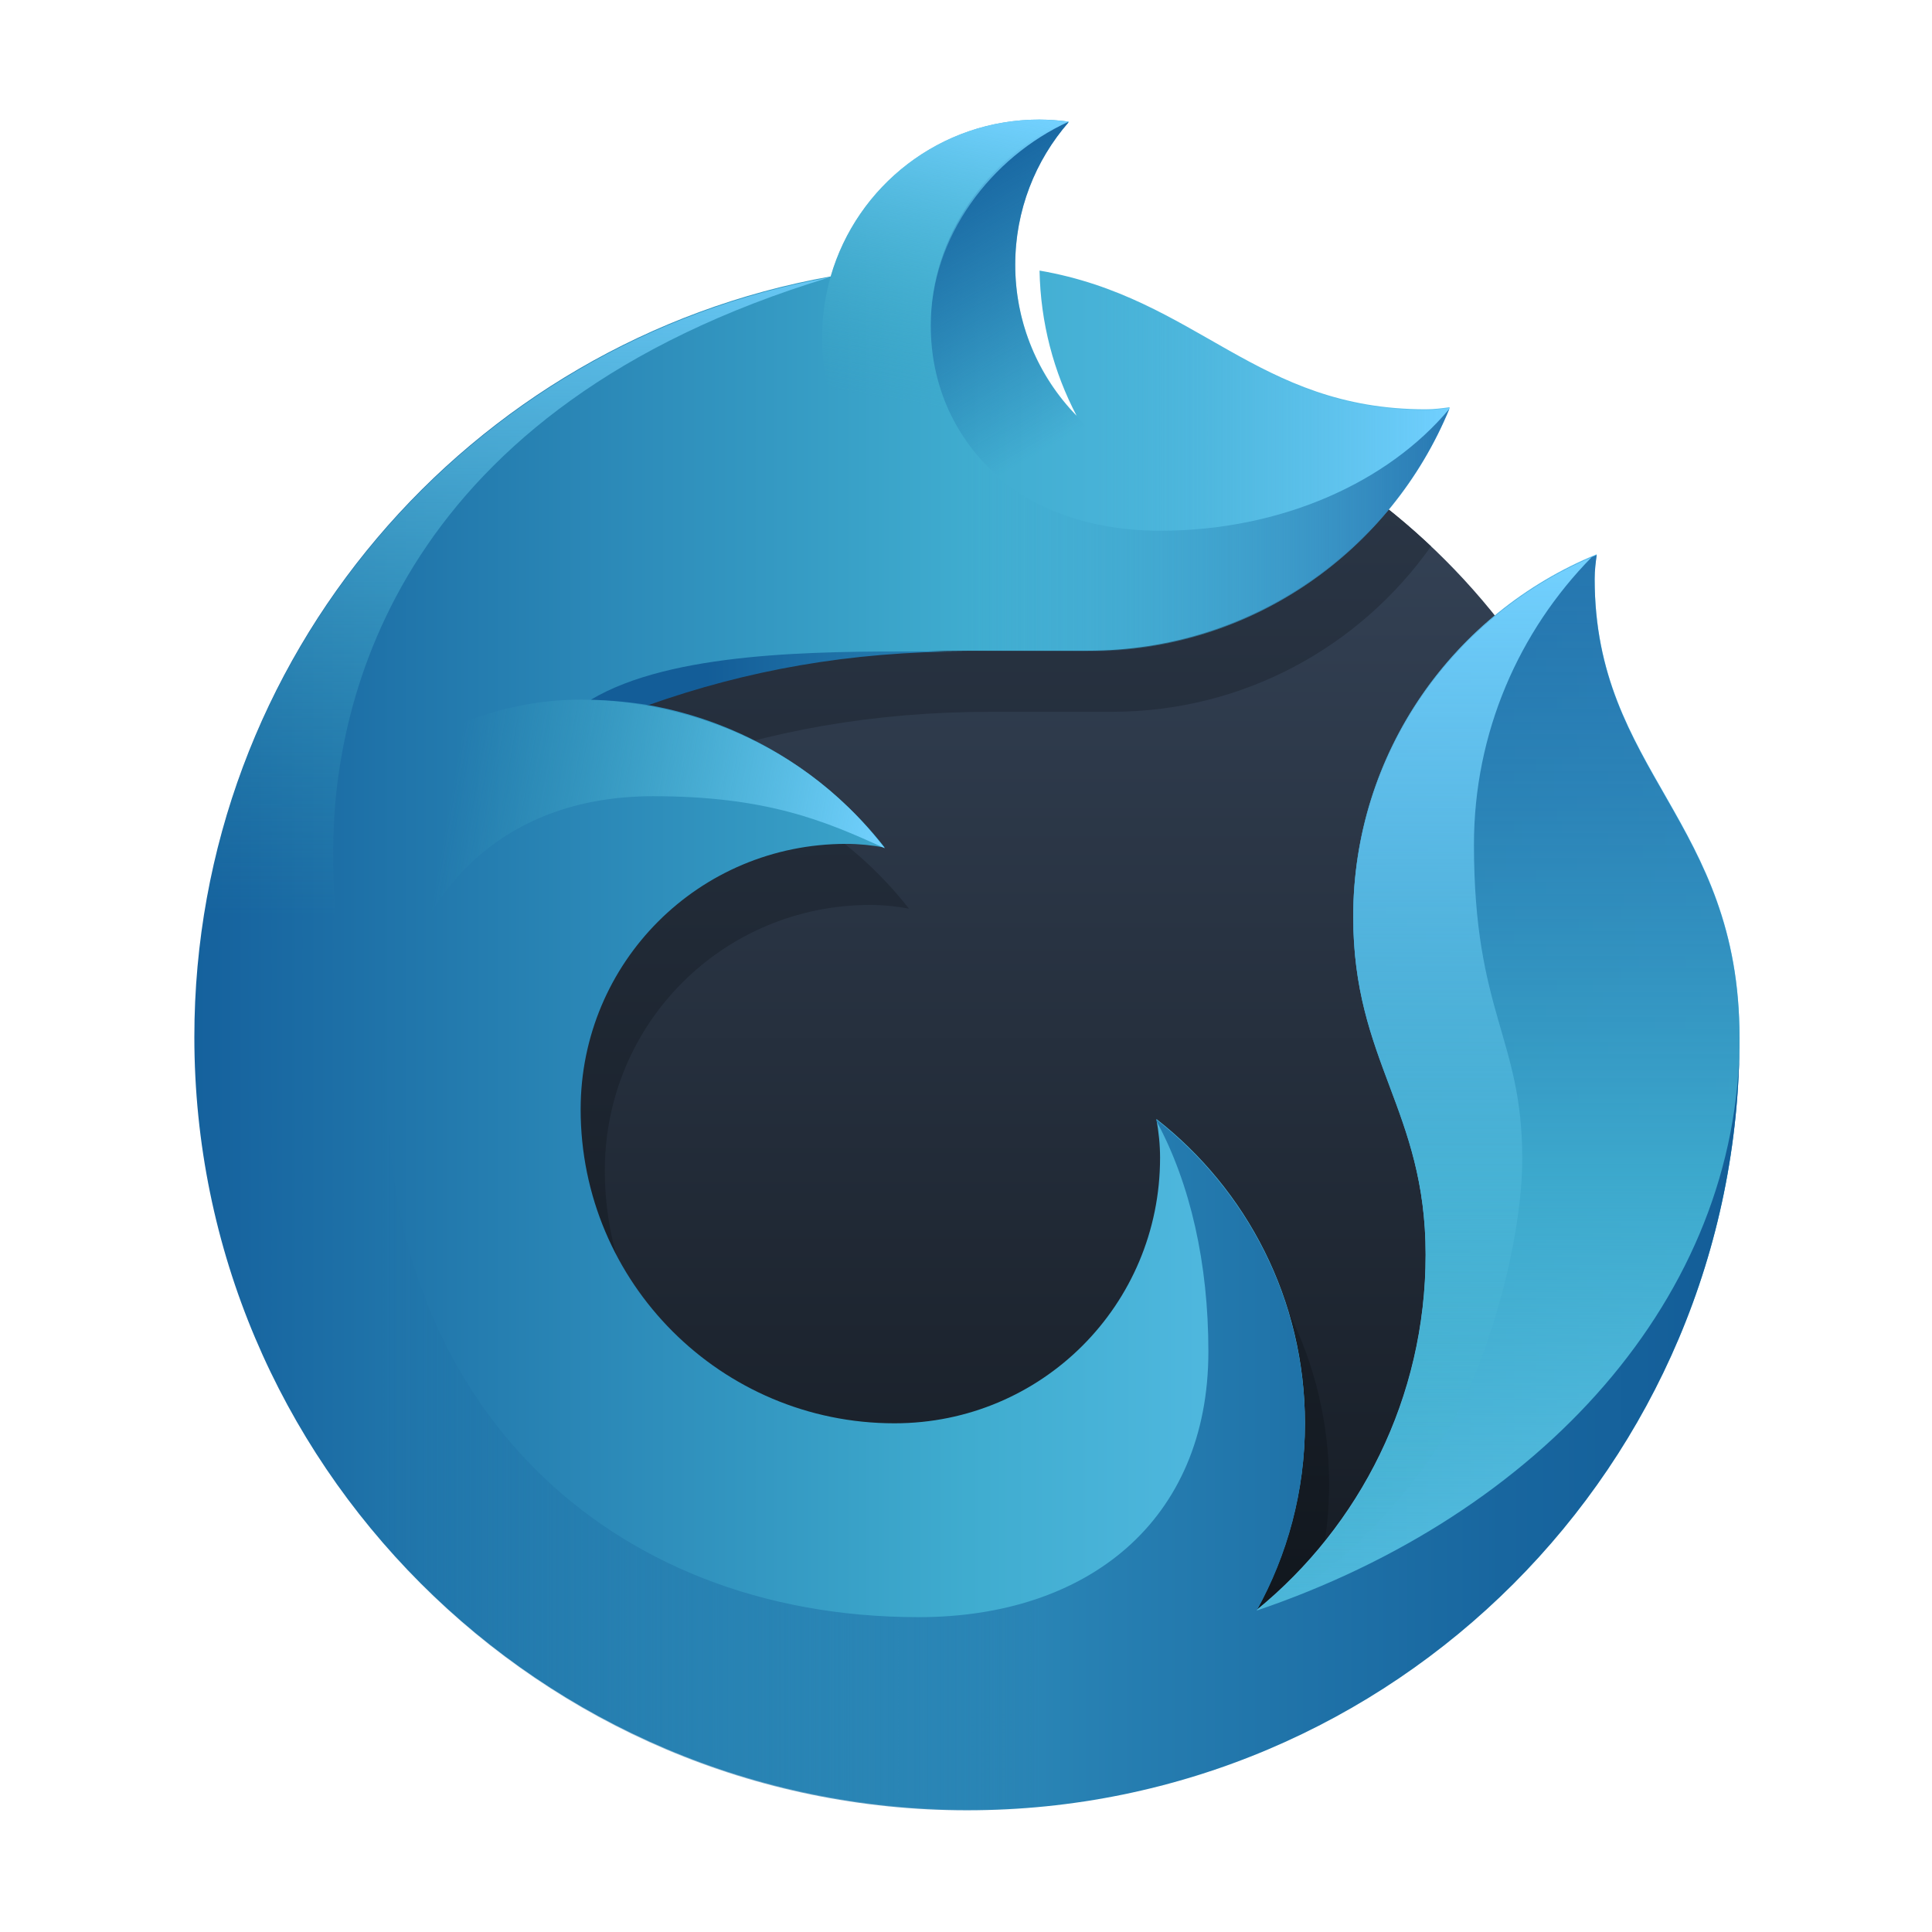
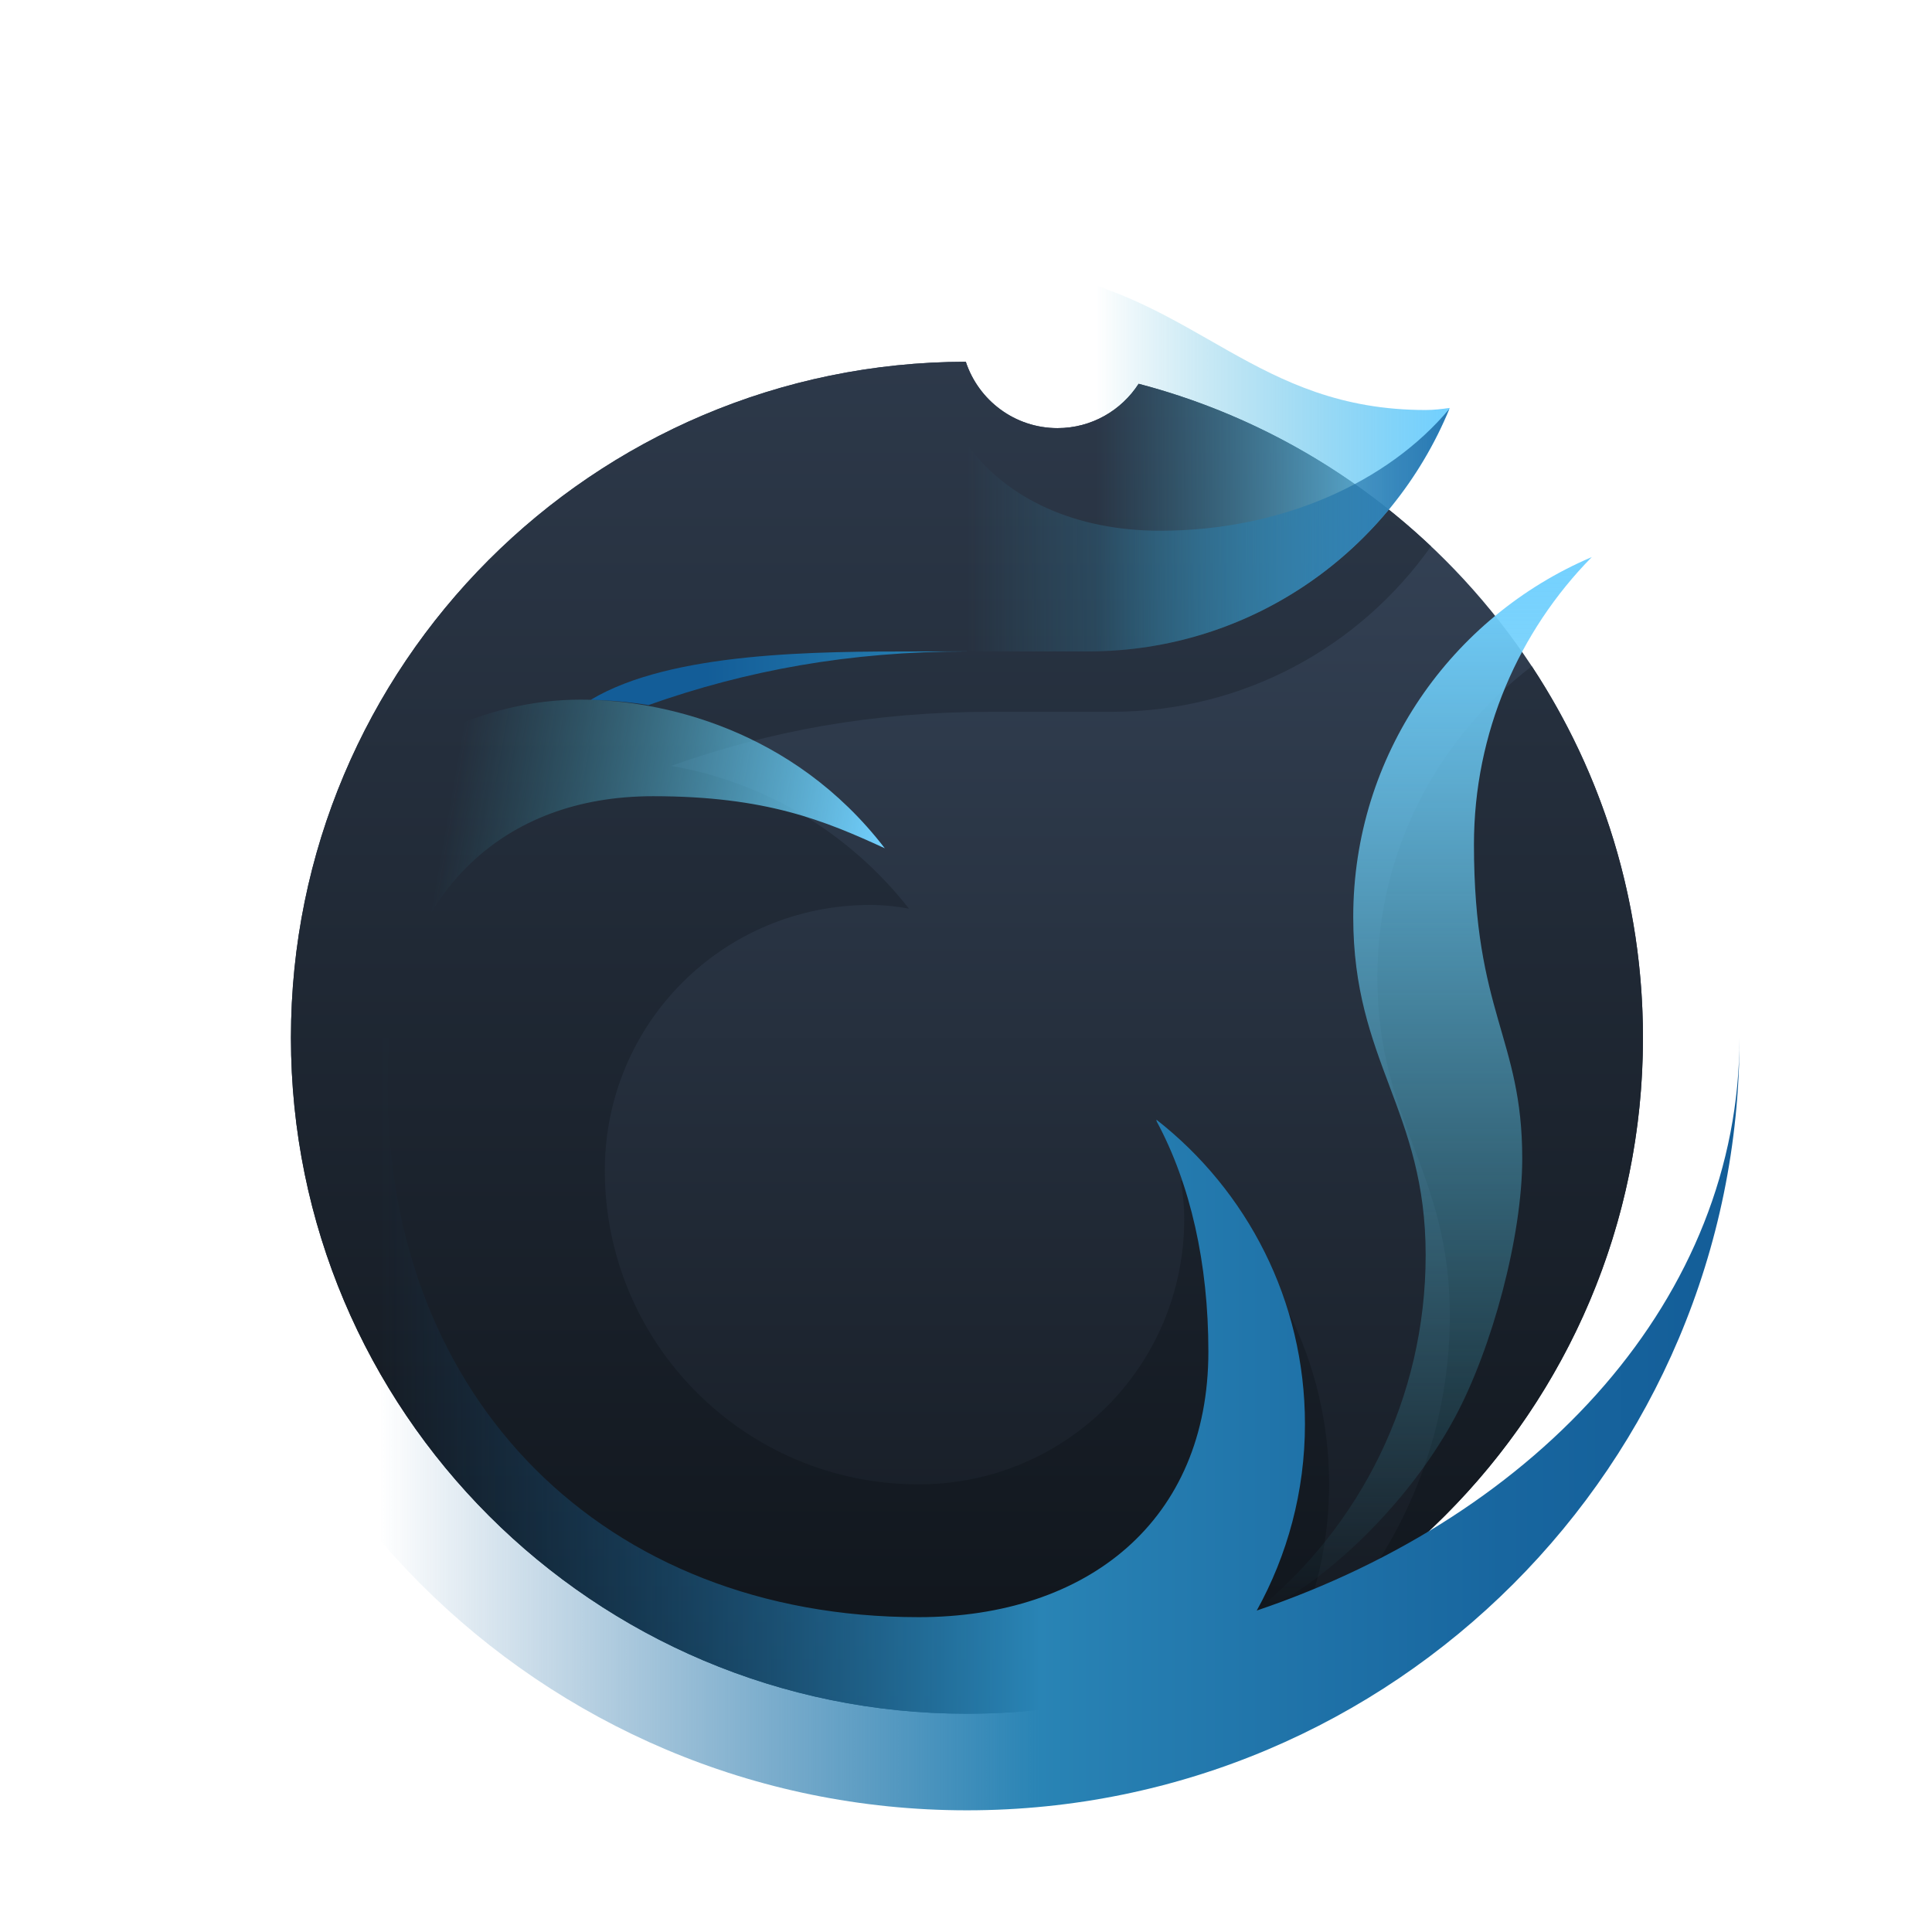
<svg xmlns="http://www.w3.org/2000/svg" version="1.1" id="Layer_1" x="0px" y="0px" width="1024px" height="1024px" viewBox="0 0 1024 1024" enable-background="new 0 0 1024 1024" xml:space="preserve">
  <linearGradient id="SVGID_1_" gradientUnits="userSpaceOnUse" x1="512.504" y1="908.314" x2="512.504" y2="191.739">
    <stop offset="0" style="stop-color:#13181F" />
    <stop offset="1" style="stop-color:#38475C" />
  </linearGradient>
  <path fill-rule="evenodd" clip-rule="evenodd" fill="url(#SVGID_1_)" d="M512.504,908.314  c-197.882,0-358.296-160.416-358.296-358.296c0-197.677,160.087-357.951,357.687-358.28c6.726,20.419,25.923,35.174,48.595,35.174  c18.058,0,33.896-9.374,43.01-23.498c153.805,40.271,267.301,180.17,267.301,346.604  C870.801,747.898,710.385,908.314,512.504,908.314z" />
  <linearGradient id="SVGID_2_" gradientUnits="userSpaceOnUse" x1="512.504" y1="908.314" x2="512.504" y2="191.739">
    <stop offset="0" style="stop-color:#0F141A" />
    <stop offset="1" style="stop-color:#2D394A" />
  </linearGradient>
  <path fill-rule="evenodd" clip-rule="evenodd" fill="url(#SVGID_2_)" d="M720.969,841.334  c29.785-40.341,47.461-90.161,47.461-144.158c0-76.777-38.389-102.37-38.389-179.147c0-67.421,32.109-127.044,81.852-164.882  c37.232,56.493,58.908,124.148,58.908,196.872C870.801,670.112,811.655,776.325,720.969,841.334z M589.282,377.269h-63.981  c-62.542,0-117.438,10.113-169.539,28.669c50.971,8.838,95.391,36.569,125.989,75.653c-6.845-1.253-13.678-1.953-20.432-1.953  c-78.012,0-140.759,62.748-140.759,140.759c0,91.873,74.479,166.352,166.352,166.352c78.012,0,140.759-62.747,140.759-140.759  c0-6.805-0.703-13.678-1.965-20.557c47.923,37.454,78.742,95.769,78.742,161.315c0,26.208-5.023,51.207-14.026,74.219  c-52.436,30.066-113.14,47.346-177.917,47.346c-197.882,0-358.296-160.416-358.296-358.296  c0-197.677,160.087-357.951,357.687-358.28c6.726,20.419,25.923,35.174,48.595,35.174c18.058,0,33.896-9.374,43.01-23.498  c58.961,15.438,111.958,45.557,154.948,86.158C720.919,342.627,659.309,377.269,589.282,377.269z" />
  <linearGradient id="SVGID_3_" gradientUnits="userSpaceOnUse" x1="103.011" y1="511.252" x2="921.973" y2="511.252">
    <stop offset="0" style="stop-color:#15619D" />
    <stop offset="0.5" style="stop-color:#3FACCF" />
    <stop offset="1" style="stop-color:#71D0FF" />
  </linearGradient>
-   <path fill-rule="evenodd" clip-rule="evenodd" fill="url(#SVGID_3_)" d="M921.973,549.641c0,226.15-183.331,409.481-409.481,409.481  S103.011,775.791,103.011,549.641c0-201.504,145.551-369.012,337.253-403.128c13.882-48.011,58.133-83.131,110.617-83.131  c5.299,0,10.506,0.389,15.614,1.083c-17.677,20.244-28.411,46.708-28.411,75.695c0,31.183,12.412,59.452,32.544,80.188  c-12.115-23.063-19.129-49.2-19.647-76.934c84.007,14.478,114.808,73.524,204.641,73.524c4.48,0,8.501-0.521,12.766-1.103  C737.373,291.555,663.389,344.9,576.474,344.9h-63.982c-62.541,0-117.438,10.112-169.538,28.67  c50.971,8.838,95.391,36.569,125.988,75.653c-6.845-1.253-13.677-1.953-20.432-1.953c-78.012,0-140.759,62.748-140.759,140.759  c0,91.874,74.479,166.352,166.352,166.352c78.012,0,140.759-62.747,140.759-140.759c0-6.804-0.703-13.677-1.965-20.557  c47.923,37.455,78.742,95.77,78.742,161.315c0,35.884-9.328,69.546-25.552,98.865c54.631-44.58,89.533-112.427,89.533-188.438  c0-76.778-38.389-102.37-38.389-179.148c0-86.917,53.347-160.9,129.065-191.913c-0.584,4.265-1.103,8.285-1.103,12.765  C845.195,408.882,921.973,434.474,921.973,549.641z" />
  <linearGradient id="SVGID_4_" gradientUnits="userSpaceOnUse" x1="547.694" y1="244.535" x2="768.398" y2="244.535">
    <stop offset="0.15" style="stop-color:#3FACCF;stop-opacity:0" />
    <stop offset="0.54" style="stop-color:#58BEE7;stop-opacity:0.459" />
    <stop offset="1" style="stop-color:#71D0FF" />
  </linearGradient>
  <path fill-rule="evenodd" clip-rule="evenodd" fill="url(#SVGID_4_)" d="M576.485,345.278h-28.791c0,0,16.97-87.292,22.946-124.553  c-12.115-23.064-19.129-49.2-19.647-76.934c84.007,14.477,114.808,73.524,204.641,73.524c4.479,0,8.501-0.521,12.765-1.103  C737.386,291.933,663.401,345.278,576.485,345.278z" />
  <linearGradient id="SVGID_5_" gradientUnits="userSpaceOnUse" x1="512.504" y1="280.987" x2="768.189" y2="280.987">
    <stop offset="0" style="stop-color:#3FACCF;stop-opacity:0" />
    <stop offset="1" style="stop-color:#15619E;stop-opacity:0.8" />
  </linearGradient>
  <path fill-rule="evenodd" clip-rule="evenodd" fill="url(#SVGID_5_)" d="M576.485,345.278h-63.981V235.448  c21.066,29.207,57.871,45.849,102.371,45.849c64.344,0,120.858-25.749,153.314-64.602l0,0  C737.061,292.156,663.217,345.278,576.485,345.278z" />
  <linearGradient id="SVGID_6_" gradientUnits="userSpaceOnUse" x1="717.244" y1="959.5" x2="717.244" y2="294.125">
    <stop offset="0" style="stop-color:#3BADC1;stop-opacity:0" />
    <stop offset="0.5" style="stop-color:#3DA9CD" />
    <stop offset="0.804" style="stop-color:#237AAF;stop-opacity:0.878" />
    <stop offset="1" style="stop-color:#15619E;stop-opacity:0.8" />
  </linearGradient>
-   <path fill-rule="evenodd" clip-rule="evenodd" fill="url(#SVGID_6_)" d="M666.101,853.625  c54.631-44.581,89.533-112.428,89.533-188.439c0-76.777-38.389-102.37-38.389-179.148c0-86.917,53.347-160.9,129.065-191.913  c-0.584,4.265-1.103,8.285-1.103,12.766c0,102.37,76.777,127.962,76.777,243.129c0,226.15-183.331,409.481-409.481,409.481v-51.186  C564.386,908.314,636.887,878.38,666.101,853.625z" />
  <linearGradient id="SVGID_7_" gradientUnits="userSpaceOnUse" x1="754.893" y1="853.625" x2="754.893" y2="295.257">
    <stop offset="0" style="stop-color:#3BADC1;stop-opacity:0" />
    <stop offset="0.369" style="stop-color:#55BEDE;stop-opacity:0.369" />
    <stop offset="0.76" style="stop-color:#6BCCF6;stop-opacity:0.76" />
    <stop offset="1" style="stop-color:#73D1FF" />
  </linearGradient>
  <path fill-rule="evenodd" clip-rule="evenodd" fill="url(#SVGID_7_)" d="M843.684,295.257  c-38.586,39.253-62.457,93.004-62.457,152.392c0,89.574,25.593,102.37,25.593,166.352c0,41.267-15.893,100.424-35.681,137.264  c-29.369,54.665-83.085,97.884-105.038,102.361c54.631-44.581,89.533-112.428,89.533-188.439c0-76.777-38.389-102.37-38.389-179.148  C717.245,400.136,769.367,326.896,843.684,295.257z" />
  <linearGradient id="SVGID_8_" gradientUnits="userSpaceOnUse" x1="103.023" y1="754.76" x2="921.985" y2="754.76">
    <stop offset="0.12" style="stop-color:#135D98;stop-opacity:0" />
    <stop offset="0.237" style="stop-color:#1A69A1;stop-opacity:0.275" />
    <stop offset="0.547" style="stop-color:#2984B5" />
    <stop offset="0.598" style="stop-color:#267EB1" />
    <stop offset="0.847" style="stop-color:#18669F" />
    <stop offset="1" style="stop-color:#135D98" />
  </linearGradient>
  <path fill-rule="evenodd" clip-rule="evenodd" fill="url(#SVGID_8_)" d="M205.394,575.611  c0,166.352,115.167,281.519,281.518,281.519c89.574,0,153.555-51.186,153.555-140.759c0-46.734-9.494-88.747-27.41-122.027  c-0.054-0.3-0.094-0.6-0.147-0.9c47.924,37.455,78.743,95.77,78.743,161.316c0,35.883-9.328,69.545-25.552,98.865  c150.287-50.989,255.885-166.228,255.885-303.606l0,0c0,226.15-183.331,409.481-409.481,409.481S103.023,776.169,103.023,550.019  h103.281C205.754,558.498,205.394,567.021,205.394,575.611z" />
  <linearGradient id="SVGID_9_" gradientUnits="userSpaceOnUse" x1="313.125" y1="359.49" x2="512.501" y2="359.49">
    <stop offset="0.305" style="stop-color:#135D98" />
    <stop offset="1" style="stop-color:#2984B5" />
  </linearGradient>
  <path fill-rule="evenodd" clip-rule="evenodd" fill="url(#SVGID_9_)" d="M512.501,345.278L512.501,345.278  c-62.247,0-116.917,10.033-168.799,28.424c-9.849-1.588-20.032-2.562-30.577-2.801c42.73-25.6,120.548-25.624,173.787-25.624  C498.74,345.278,512.475,345.278,512.501,345.278z" />
  <linearGradient id="SVGID_10_" gradientUnits="userSpaceOnUse" x1="134.074" y1="445.082" x2="459.629" y2="502.486">
    <stop offset="0.3" style="stop-color:#3BADC1;stop-opacity:0" />
    <stop offset="1" style="stop-color:#73D1FF" />
  </linearGradient>
  <path fill-rule="evenodd" clip-rule="evenodd" fill="url(#SVGID_10_)" d="M468.955,449.601  c-31.911-14.652-62.888-27.595-122.852-27.595c-80.798,0-130.345,52.069-139.28,128.013h-89.535  c0-76.777,85.875-179.198,190.426-179.198C350.064,370.821,420.053,385.993,468.955,449.601z" />
  <linearGradient id="SVGID_11_" gradientUnits="userSpaceOnUse" x1="612.414" y1="276.373" x2="508.447" y2="96.297">
    <stop offset="0.3" style="stop-color:#1968A3;stop-opacity:0" />
    <stop offset="1" style="stop-color:#1968A3" />
  </linearGradient>
-   <path fill-rule="evenodd" clip-rule="evenodd" fill="url(#SVGID_11_)" d="M538.097,140.538c0,58.283,43.307,106.424,99.487,114.076  c-9.463,10.822-20.872,19.901-33.75,26.58c-61.451-2.142-110.524-46.618-110.524-108.666c0-46.989,29.901-89.123,71.164-107.945  c0.638,0.075,1.262,0.183,1.899,0.269C548.75,85.094,538.097,111.556,538.097,140.538z" />
  <linearGradient id="SVGID_12_" gradientUnits="userSpaceOnUse" x1="508.584" y1="288.429" x2="548.63" y2="61.315">
    <stop offset="0.3" style="stop-color:#3BADC1;stop-opacity:0" />
    <stop offset="1" style="stop-color:#73D1FF" />
  </linearGradient>
-   <path fill-rule="evenodd" clip-rule="evenodd" fill="url(#SVGID_12_)" d="M493.31,172.528c0,62.048,49.073,106.524,110.524,108.666  c-15.854,8.224-33.847,12.899-52.94,12.899c-63.605,0-115.167-51.562-115.167-115.166c0-63.605,51.173-115.545,115.154-115.545  c4.599,0,11.156,0.559,15.614,1.083C525.232,83.287,493.31,125.539,493.31,172.528z" />
  <linearGradient id="SVGID_13_" gradientUnits="userSpaceOnUse" x1="271.377" y1="569.213" x2="271.377" y2="147">
    <stop offset="0.2" style="stop-color:#3BADC1;stop-opacity:0" />
    <stop offset="0.392" style="stop-color:#43B2CA;stop-opacity:0.192" />
    <stop offset="0.705" style="stop-color:#59C0E2;stop-opacity:0.504" />
    <stop offset="1" style="stop-color:#73D1FF;stop-opacity:0.8" />
  </linearGradient>
-   <path fill-rule="evenodd" clip-rule="evenodd" fill="url(#SVGID_13_)" d="M176.602,450.848c0,53.333,6.603,89.293,15.996,118.365  h-89.113c-0.293-6.363-0.461-12.759-0.461-19.194c0-201.312,145.278-368.68,336.708-403.019  C212.054,215.9,176.602,369.912,176.602,450.848z" />
</svg>